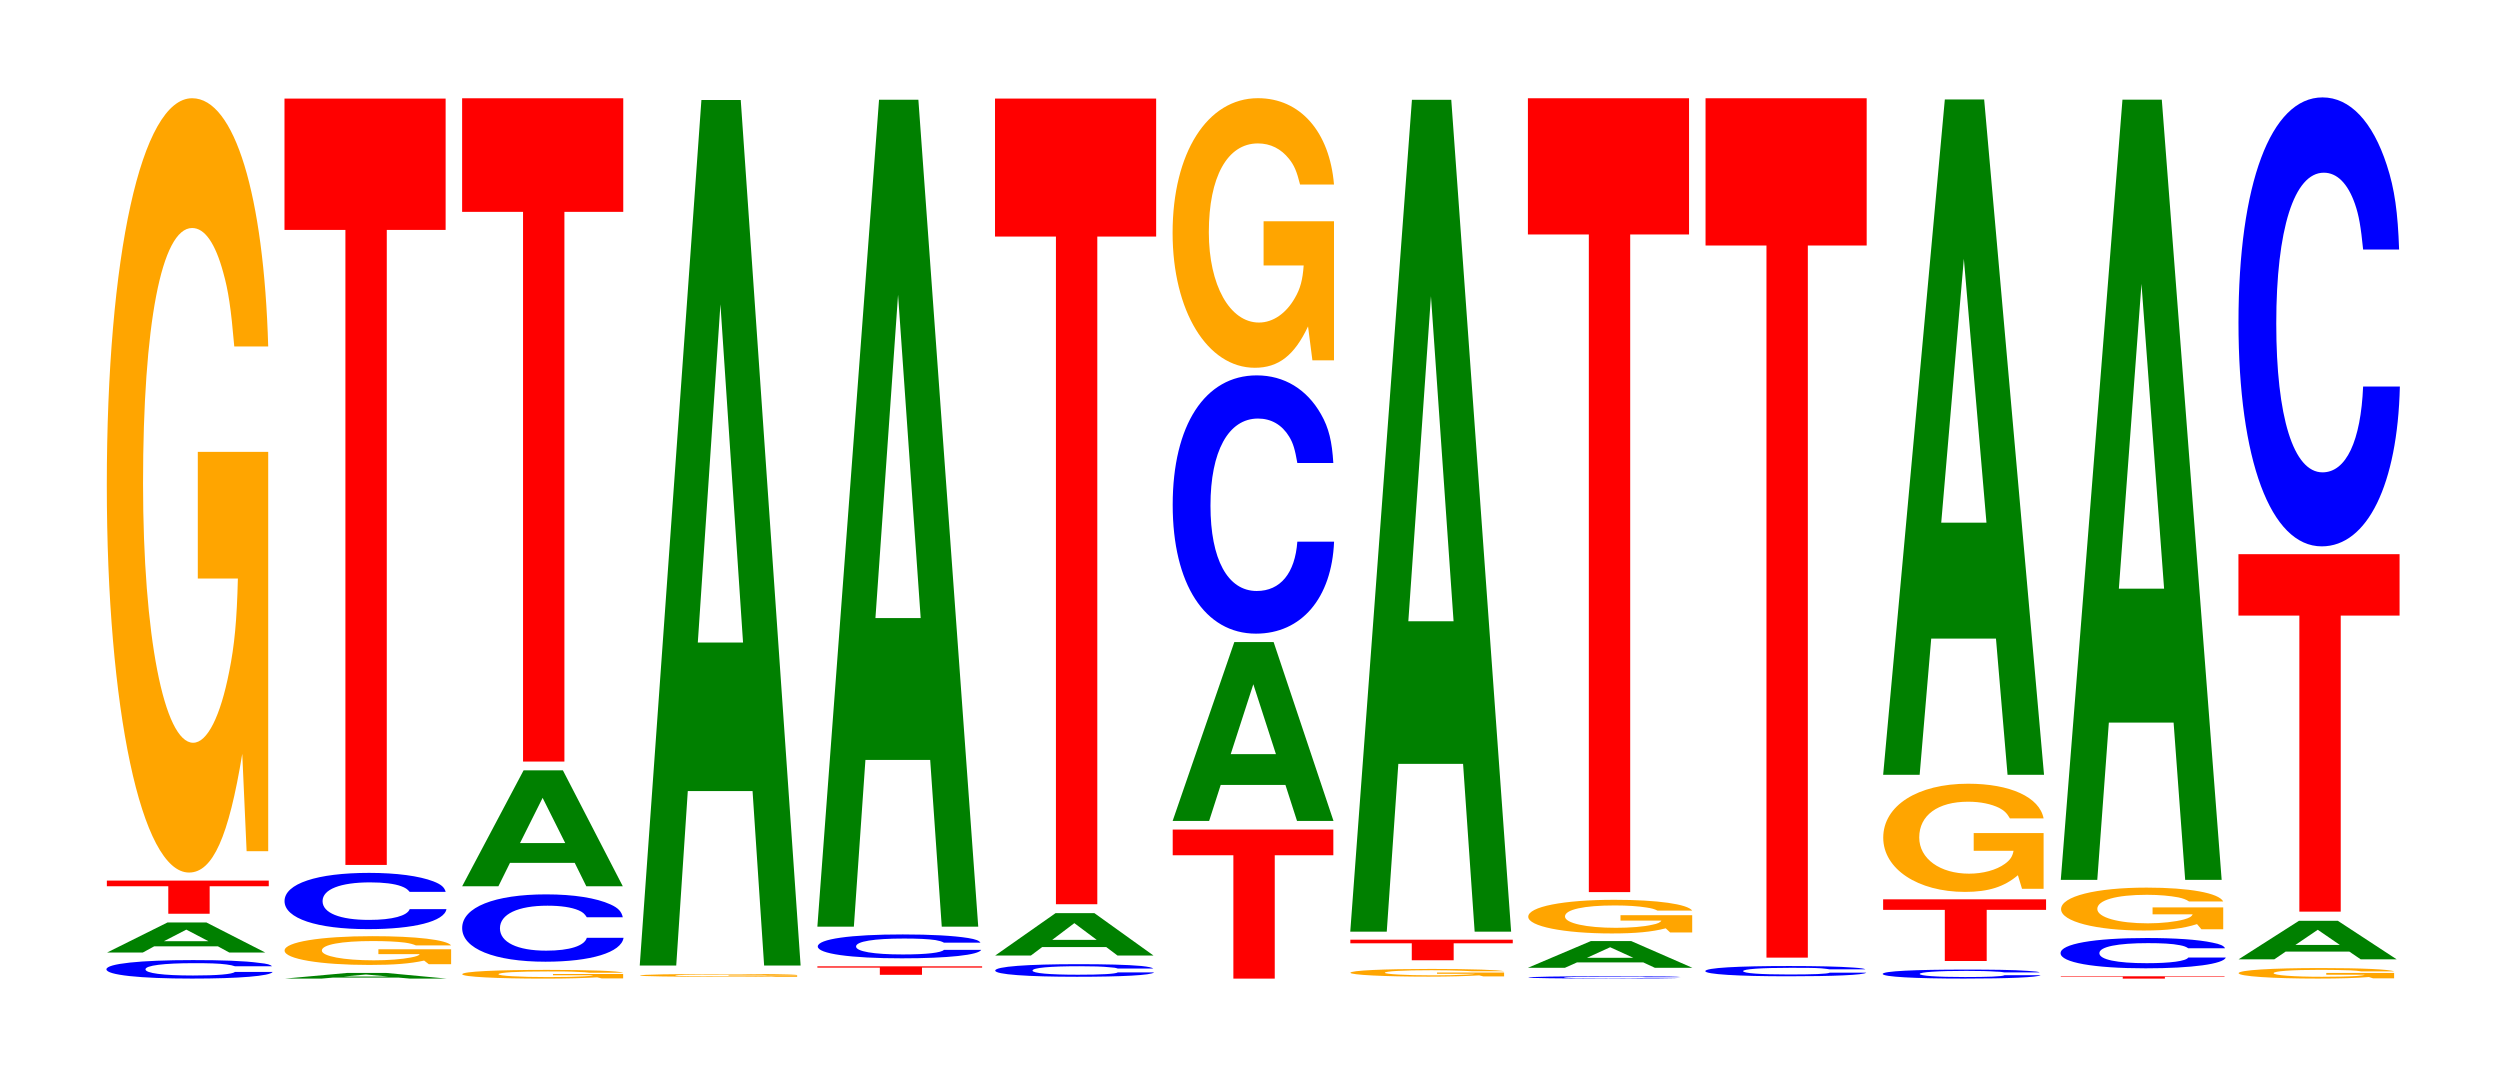
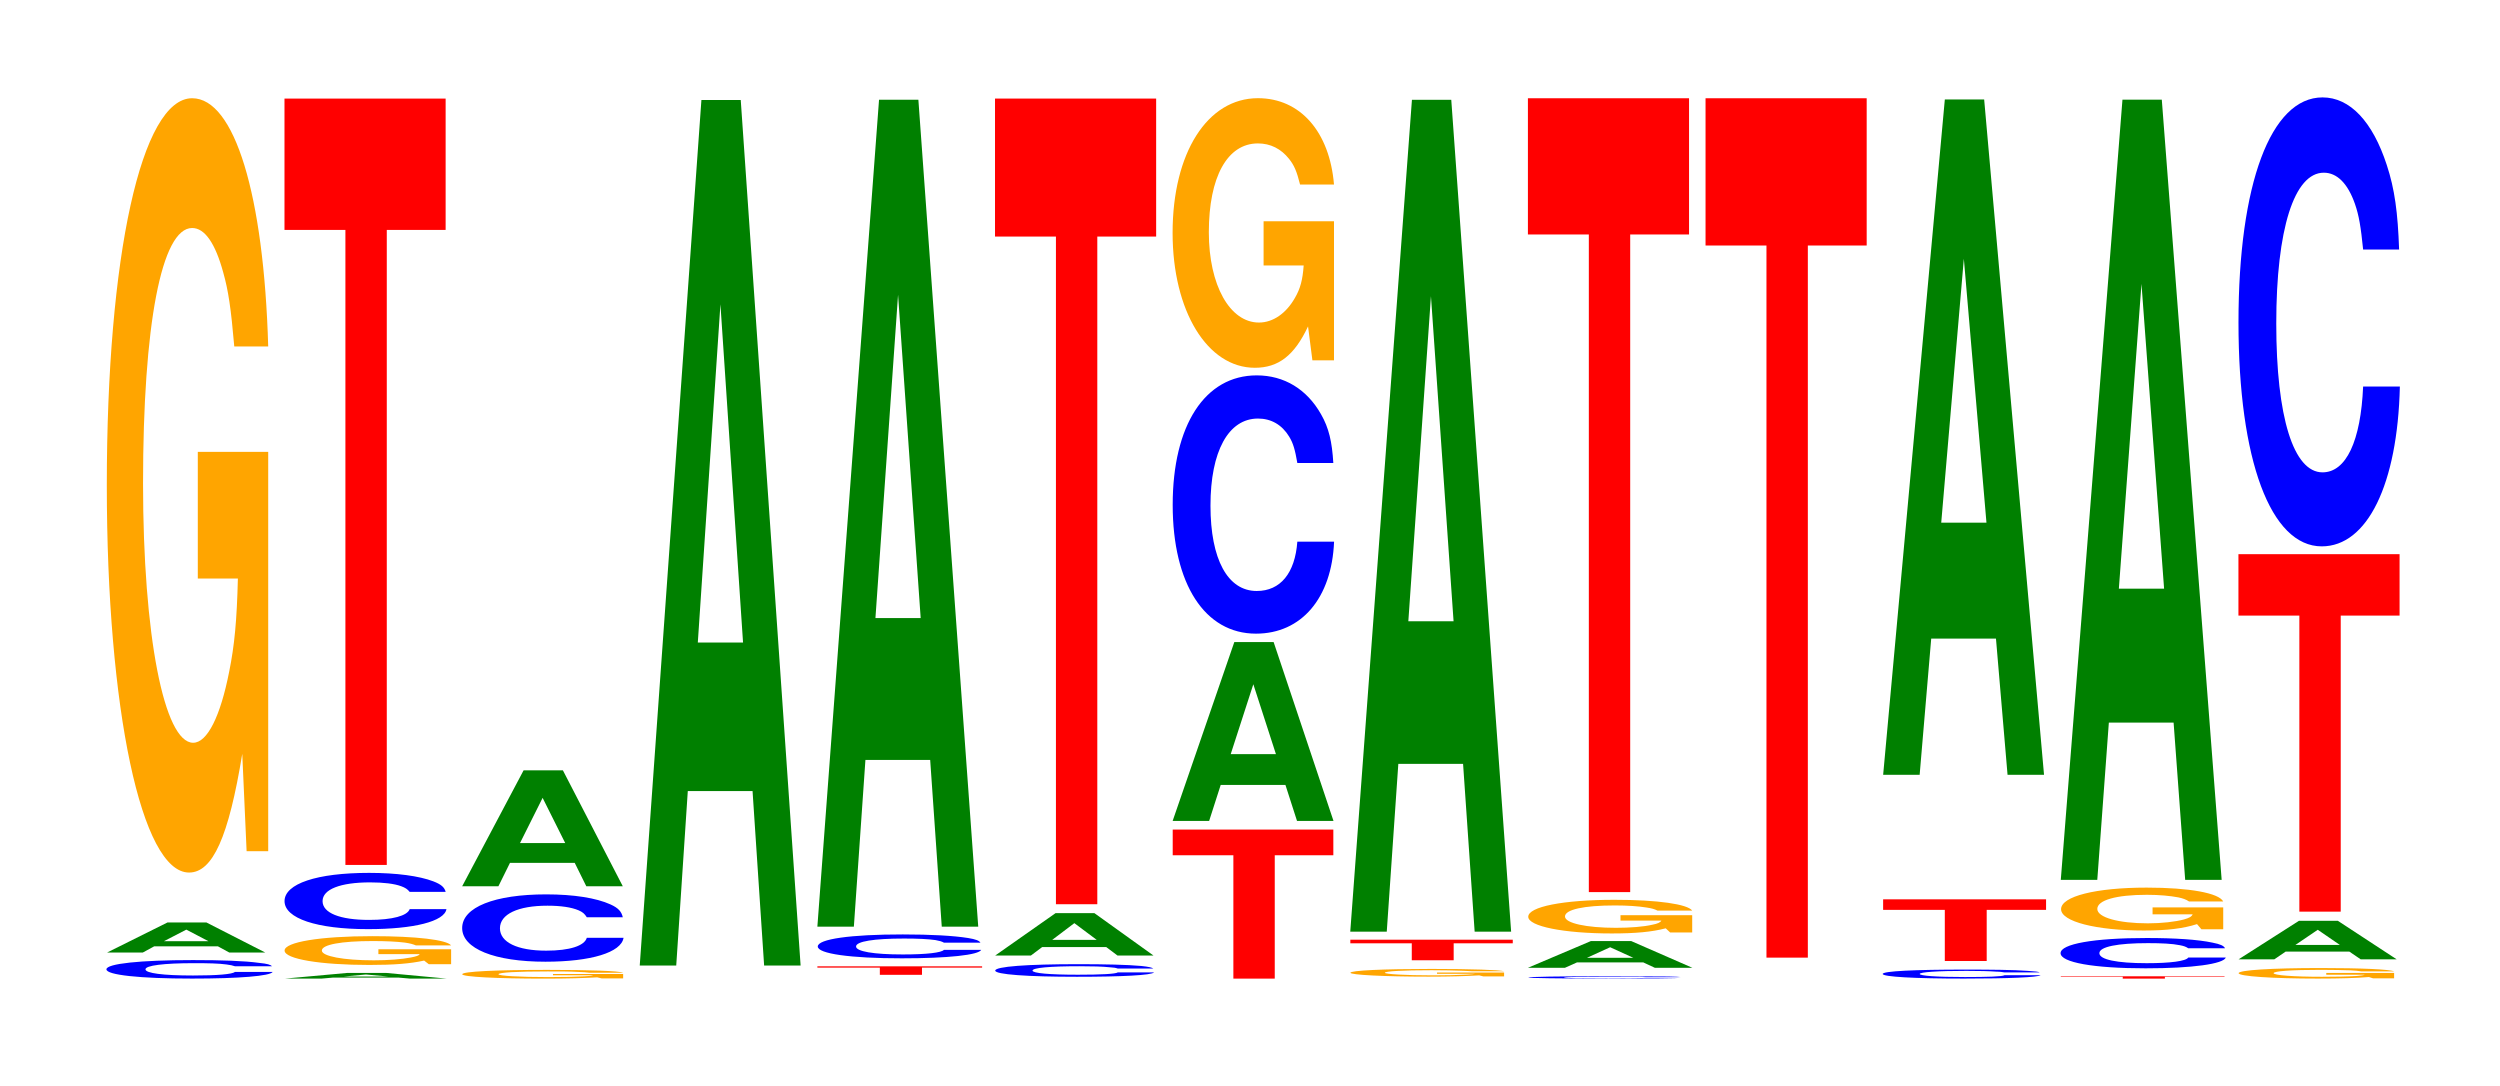
<svg xmlns="http://www.w3.org/2000/svg" xmlns:xlink="http://www.w3.org/1999/xlink" width="152pt" height="66pt" viewBox="0 0 152 66" version="1.1">
  <defs>
    <g>
      <symbol overflow="visible" id="glyph0-0">
        <path style="stroke:none;" d="M 10.75 -0.719 C 10.672 -0.812 10.469 -0.875 9.984 -0.922 C 9.094 -1.047 7.672 -1.094 5.953 -1.094 C 2.719 -1.094 0.688 -0.875 0.688 -0.531 C 0.688 -0.188 2.703 0.031 5.891 0.031 C 8.75 0.031 10.656 -0.125 10.797 -0.375 L 8.5 -0.375 C 8.359 -0.234 7.422 -0.156 5.953 -0.156 C 4.125 -0.156 3.062 -0.297 3.062 -0.531 C 3.062 -0.766 4.172 -0.906 6.031 -0.906 C 6.859 -0.906 7.531 -0.891 7.984 -0.828 C 8.234 -0.797 8.359 -0.766 8.5 -0.719 Z M 10.75 -0.719 " />
      </symbol>
      <symbol overflow="visible" id="glyph1-0">
        <path style="stroke:none;" d="M 7.109 -0.375 L 7.797 0 L 9.984 0 L 6.406 -1.828 L 4.047 -1.828 L 0.375 0 L 2.547 0 L 3.234 -0.375 Z M 6.531 -0.688 L 3.828 -0.688 L 5.188 -1.391 Z M 6.531 -0.688 " />
      </symbol>
      <symbol overflow="visible" id="glyph2-0">
-         <path style="stroke:none;" d="M 6.484 -1.672 L 10.078 -1.672 L 10.078 -2.016 L 0.234 -2.016 L 0.234 -1.672 L 3.969 -1.672 L 3.969 0 L 6.484 0 Z M 6.484 -1.672 " />
-       </symbol>
+         </symbol>
      <symbol overflow="visible" id="glyph3-0">
        <path style="stroke:none;" d="M 10.422 -24.156 L 6.141 -24.156 L 6.141 -16.453 L 8.578 -16.453 C 8.516 -13.922 8.375 -12.391 8.047 -10.781 C 7.516 -8.078 6.719 -6.469 5.859 -6.469 C 4.094 -6.469 2.812 -13 2.812 -22.234 C 2.812 -31.906 3.938 -37.766 5.797 -37.766 C 6.562 -37.766 7.203 -36.844 7.688 -35.062 C 8 -33.953 8.156 -32.906 8.359 -30.562 L 10.422 -30.562 C 10.156 -39.797 8.375 -45.656 5.797 -45.656 C 2.719 -45.656 0.609 -36.109 0.609 -22.125 C 0.609 -8.5 2.719 1.422 5.609 1.422 C 7.047 1.422 8.016 -0.734 8.844 -5.797 L 9.109 0.125 L 10.422 0.125 Z M 10.422 -24.156 " />
      </symbol>
      <symbol overflow="visible" id="glyph4-0">
        <path style="stroke:none;" d="M 7.297 -0.062 L 8 0 L 10.234 0 L 6.562 -0.344 L 4.156 -0.344 L 0.375 0 L 2.609 0 L 3.312 -0.062 Z M 6.703 -0.125 L 3.938 -0.125 L 5.312 -0.25 Z M 6.703 -0.125 " />
      </symbol>
      <symbol overflow="visible" id="glyph5-0">
        <path style="stroke:none;" d="M 10.766 -0.906 L 6.344 -0.906 L 6.344 -0.609 L 8.859 -0.609 C 8.797 -0.516 8.641 -0.469 8.312 -0.406 C 7.766 -0.297 6.938 -0.234 6.062 -0.234 C 4.219 -0.234 2.906 -0.484 2.906 -0.828 C 2.906 -1.188 4.078 -1.406 6 -1.406 C 6.781 -1.406 7.453 -1.375 7.953 -1.312 C 8.266 -1.266 8.438 -1.219 8.625 -1.141 L 10.766 -1.141 C 10.5 -1.484 8.641 -1.703 5.984 -1.703 C 2.797 -1.703 0.641 -1.344 0.641 -0.828 C 0.641 -0.312 2.812 0.047 5.797 0.047 C 7.281 0.047 8.281 -0.031 9.125 -0.219 L 9.406 0 L 10.766 0 Z M 10.766 -0.906 " />
      </symbol>
      <symbol overflow="visible" id="glyph6-0">
        <path style="stroke:none;" d="M 10.469 -2.156 C 10.391 -2.438 10.203 -2.609 9.719 -2.797 C 8.859 -3.125 7.484 -3.312 5.812 -3.312 C 2.641 -3.312 0.672 -2.656 0.672 -1.594 C 0.672 -0.547 2.625 0.109 5.75 0.109 C 8.531 0.109 10.391 -0.359 10.516 -1.109 L 8.281 -1.109 C 8.141 -0.703 7.234 -0.453 5.812 -0.453 C 4.031 -0.453 2.984 -0.875 2.984 -1.594 C 2.984 -2.312 4.062 -2.734 5.875 -2.734 C 6.688 -2.734 7.344 -2.656 7.766 -2.5 C 8.016 -2.406 8.141 -2.328 8.281 -2.156 Z M 10.469 -2.156 " />
      </symbol>
      <symbol overflow="visible" id="glyph7-0">
        <path style="stroke:none;" d="M 6.453 -38.609 L 10.031 -38.609 L 10.031 -46.594 L 0.234 -46.594 L 0.234 -38.609 L 3.938 -38.609 L 3.938 0 L 6.453 0 Z M 6.453 -38.609 " />
      </symbol>
      <symbol overflow="visible" id="glyph8-0">
        <path style="stroke:none;" d="M 10.391 -0.266 L 6.125 -0.266 L 6.125 -0.188 L 8.562 -0.188 C 8.5 -0.156 8.344 -0.141 8.031 -0.125 C 7.5 -0.094 6.703 -0.078 5.844 -0.078 C 4.078 -0.078 2.812 -0.156 2.812 -0.25 C 2.812 -0.359 3.938 -0.422 5.797 -0.422 C 6.547 -0.422 7.203 -0.422 7.672 -0.391 C 7.984 -0.375 8.141 -0.375 8.344 -0.344 L 10.391 -0.344 C 10.141 -0.453 8.344 -0.516 5.781 -0.516 C 2.703 -0.516 0.609 -0.422 0.609 -0.25 C 0.609 -0.094 2.719 0.016 5.594 0.016 C 7.031 0.016 8 -0.016 8.812 -0.062 L 9.078 0 L 10.391 0 Z M 10.391 -0.266 " />
      </symbol>
      <symbol overflow="visible" id="glyph9-0">
        <path style="stroke:none;" d="M 10.438 -2.578 C 10.359 -2.922 10.172 -3.141 9.688 -3.359 C 8.828 -3.75 7.453 -3.969 5.781 -3.969 C 2.641 -3.969 0.672 -3.188 0.672 -1.922 C 0.672 -0.672 2.625 0.125 5.734 0.125 C 8.5 0.125 10.344 -0.438 10.484 -1.328 L 8.25 -1.328 C 8.109 -0.844 7.219 -0.547 5.781 -0.547 C 4.016 -0.547 2.969 -1.062 2.969 -1.906 C 2.969 -2.766 4.062 -3.281 5.859 -3.281 C 6.656 -3.281 7.312 -3.188 7.75 -3 C 8 -2.891 8.109 -2.797 8.25 -2.578 Z M 10.438 -2.578 " />
      </symbol>
      <symbol overflow="visible" id="glyph10-0">
        <path style="stroke:none;" d="M 7.219 -1.422 L 7.922 0 L 10.141 0 L 6.5 -7.047 L 4.109 -7.047 L 0.375 0 L 2.578 0 L 3.281 -1.422 Z M 6.641 -2.625 L 3.891 -2.625 L 5.266 -5.375 Z M 6.641 -2.625 " />
      </symbol>
      <symbol overflow="visible" id="glyph11-0">
-         <path style="stroke:none;" d="M 6.453 -33.422 L 10.031 -33.422 L 10.031 -40.328 L 0.234 -40.328 L 0.234 -33.422 L 3.938 -33.422 L 3.938 0 L 6.453 0 Z M 6.453 -33.422 " />
-       </symbol>
+         </symbol>
      <symbol overflow="visible" id="glyph12-0">
-         <path style="stroke:none;" d="M 10.156 -0.094 L 5.984 -0.094 L 5.984 -0.062 L 8.359 -0.062 C 8.297 -0.047 8.156 -0.047 7.844 -0.047 C 7.328 -0.031 6.547 -0.031 5.719 -0.031 C 3.984 -0.031 2.734 -0.047 2.734 -0.078 C 2.734 -0.125 3.844 -0.141 5.656 -0.141 C 6.391 -0.141 7.031 -0.141 7.5 -0.125 C 7.797 -0.125 7.953 -0.125 8.141 -0.109 L 10.156 -0.109 C 9.891 -0.156 8.156 -0.172 5.641 -0.172 C 2.641 -0.172 0.594 -0.141 0.594 -0.078 C 0.594 -0.031 2.656 0 5.469 0 C 6.875 0 7.812 0 8.609 -0.016 L 8.875 0 L 10.156 0 Z M 10.156 -0.094 " />
-       </symbol>
+         </symbol>
      <symbol overflow="visible" id="glyph13-0">
        <path style="stroke:none;" d="M 7.234 -10.609 L 7.938 0 L 10.156 0 L 6.516 -52.625 L 4.125 -52.625 L 0.375 0 L 2.594 0 L 3.297 -10.609 Z M 6.656 -19.641 L 3.906 -19.641 L 5.281 -40.203 Z M 6.656 -19.641 " />
      </symbol>
      <symbol overflow="visible" id="glyph14-0">
        <path style="stroke:none;" d="M 6.594 -0.438 L 10.25 -0.438 L 10.25 -0.516 L 0.234 -0.516 L 0.234 -0.438 L 4.031 -0.438 L 4.031 0 L 6.594 0 Z M 6.594 -0.438 " />
      </symbol>
      <symbol overflow="visible" id="glyph15-0">
        <path style="stroke:none;" d="M 10.578 -0.906 C 10.5 -1.031 10.297 -1.109 9.828 -1.188 C 8.953 -1.328 7.562 -1.406 5.859 -1.406 C 2.672 -1.406 0.688 -1.125 0.688 -0.672 C 0.688 -0.234 2.656 0.047 5.797 0.047 C 8.609 0.047 10.484 -0.156 10.625 -0.469 L 8.359 -0.469 C 8.219 -0.297 7.312 -0.188 5.859 -0.188 C 4.062 -0.188 3.016 -0.375 3.016 -0.672 C 3.016 -0.984 4.109 -1.156 5.938 -1.156 C 6.75 -1.156 7.422 -1.125 7.844 -1.062 C 8.094 -1.016 8.219 -0.984 8.359 -0.906 Z M 10.578 -0.906 " />
      </symbol>
      <symbol overflow="visible" id="glyph16-0">
        <path style="stroke:none;" d="M 7.234 -10.141 L 7.938 0 L 10.156 0 L 6.516 -50.281 L 4.125 -50.281 L 0.375 0 L 2.594 0 L 3.297 -10.141 Z M 6.656 -18.766 L 3.906 -18.766 L 5.281 -38.422 Z M 6.656 -18.766 " />
      </symbol>
      <symbol overflow="visible" id="glyph17-0">
        <path style="stroke:none;" d="M 10.266 -0.484 C 10.188 -0.547 9.984 -0.594 9.531 -0.641 C 8.688 -0.719 7.328 -0.75 5.688 -0.75 C 2.594 -0.75 0.656 -0.609 0.656 -0.359 C 0.656 -0.125 2.578 0.016 5.625 0.016 C 8.344 0.016 10.172 -0.078 10.312 -0.25 L 8.109 -0.25 C 7.969 -0.156 7.094 -0.109 5.688 -0.109 C 3.938 -0.109 2.922 -0.203 2.922 -0.359 C 2.922 -0.531 3.984 -0.625 5.766 -0.625 C 6.547 -0.625 7.188 -0.609 7.609 -0.562 C 7.859 -0.547 7.969 -0.531 8.109 -0.484 Z M 10.266 -0.484 " />
      </symbol>
      <symbol overflow="visible" id="glyph18-0">
        <path style="stroke:none;" d="M 7.125 -0.516 L 7.812 0 L 10 0 L 6.406 -2.578 L 4.047 -2.578 L 0.375 0 L 2.547 0 L 3.234 -0.516 Z M 6.547 -0.953 L 3.844 -0.953 L 5.188 -1.969 Z M 6.547 -0.953 " />
      </symbol>
      <symbol overflow="visible" id="glyph19-0">
        <path style="stroke:none;" d="M 6.453 -40.594 L 10.031 -40.594 L 10.031 -48.984 L 0.234 -48.984 L 0.234 -40.594 L 3.938 -40.594 L 3.938 0 L 6.453 0 Z M 6.453 -40.594 " />
      </symbol>
      <symbol overflow="visible" id="glyph20-0">
        <path style="stroke:none;" d="M 6.438 -7.5 L 10 -7.5 L 10 -9.062 L 0.234 -9.062 L 0.234 -7.5 L 3.922 -7.5 L 3.922 0 L 6.438 0 Z M 6.438 -7.5 " />
      </symbol>
      <symbol overflow="visible" id="glyph21-0">
        <path style="stroke:none;" d="M 7.234 -2.188 L 7.938 0 L 10.156 0 L 6.516 -10.875 L 4.125 -10.875 L 0.375 0 L 2.594 0 L 3.297 -2.188 Z M 6.656 -4.062 L 3.906 -4.062 L 5.281 -8.312 Z M 6.656 -4.062 " />
      </symbol>
      <symbol overflow="visible" id="glyph22-0">
        <path style="stroke:none;" d="M 10.438 -9.906 C 10.359 -11.203 10.172 -12.031 9.688 -12.875 C 8.828 -14.391 7.453 -15.234 5.781 -15.234 C 2.641 -15.234 0.672 -12.219 0.672 -7.359 C 0.672 -2.547 2.625 0.469 5.734 0.469 C 8.5 0.469 10.344 -1.688 10.484 -5.125 L 8.25 -5.125 C 8.109 -3.203 7.219 -2.125 5.781 -2.125 C 4.016 -2.125 2.969 -4.047 2.969 -7.312 C 2.969 -10.625 4.062 -12.609 5.859 -12.609 C 6.656 -12.609 7.312 -12.234 7.75 -11.516 C 8 -11.109 8.109 -10.719 8.25 -9.906 Z M 10.438 -9.906 " />
      </symbol>
      <symbol overflow="visible" id="glyph23-0">
        <path style="stroke:none;" d="M 10.422 -8.406 L 6.141 -8.406 L 6.141 -5.719 L 8.578 -5.719 C 8.516 -4.844 8.375 -4.312 8.047 -3.75 C 7.516 -2.812 6.719 -2.25 5.859 -2.25 C 4.094 -2.25 2.812 -4.516 2.812 -7.734 C 2.812 -11.109 3.938 -13.141 5.797 -13.141 C 6.562 -13.141 7.203 -12.812 7.688 -12.203 C 8 -11.812 8.156 -11.453 8.359 -10.641 L 10.422 -10.641 C 10.156 -13.844 8.375 -15.891 5.797 -15.891 C 2.719 -15.891 0.609 -12.562 0.609 -7.703 C 0.609 -2.953 2.719 0.5 5.609 0.5 C 7.047 0.5 8.016 -0.25 8.844 -2.016 L 9.109 0.047 L 10.422 0.047 Z M 10.422 -8.406 " />
      </symbol>
      <symbol overflow="visible" id="glyph24-0">
        <path style="stroke:none;" d="M 9.938 -0.234 L 5.859 -0.234 L 5.859 -0.156 L 8.172 -0.156 C 8.109 -0.141 7.969 -0.125 7.672 -0.109 C 7.172 -0.078 6.391 -0.062 5.594 -0.062 C 3.891 -0.062 2.688 -0.141 2.688 -0.219 C 2.688 -0.312 3.75 -0.375 5.531 -0.375 C 6.266 -0.375 6.875 -0.359 7.328 -0.344 C 7.625 -0.328 7.781 -0.328 7.969 -0.312 L 9.938 -0.312 C 9.688 -0.391 7.969 -0.453 5.516 -0.453 C 2.578 -0.453 0.594 -0.359 0.594 -0.219 C 0.594 -0.094 2.594 0.016 5.344 0.016 C 6.719 0.016 7.641 -0.016 8.422 -0.062 L 8.672 0 L 9.938 0 Z M 9.938 -0.234 " />
      </symbol>
      <symbol overflow="visible" id="glyph25-0">
        <path style="stroke:none;" d="M 6.516 -1.031 L 10.109 -1.031 L 10.109 -1.25 L 0.234 -1.25 L 0.234 -1.031 L 3.969 -1.031 L 3.969 0 L 6.516 0 Z M 6.516 -1.031 " />
      </symbol>
      <symbol overflow="visible" id="glyph26-0">
        <path style="stroke:none;" d="M 7.234 -10.203 L 7.938 0 L 10.156 0 L 6.516 -50.578 L 4.125 -50.578 L 0.375 0 L 2.594 0 L 3.297 -10.203 Z M 6.656 -18.875 L 3.906 -18.875 L 5.281 -38.641 Z M 6.656 -18.875 " />
      </symbol>
      <symbol overflow="visible" id="glyph27-0">
        <path style="stroke:none;" d="M 9.891 -0.094 C 9.812 -0.109 9.625 -0.109 9.172 -0.125 C 8.359 -0.125 7.062 -0.141 5.484 -0.141 C 2.5 -0.141 0.641 -0.109 0.641 -0.062 C 0.641 -0.031 2.484 0 5.422 0 C 8.047 0 9.797 -0.016 9.938 -0.047 L 7.812 -0.047 C 7.688 -0.031 6.828 -0.016 5.484 -0.016 C 3.797 -0.016 2.812 -0.031 2.812 -0.062 C 2.812 -0.094 3.844 -0.109 5.547 -0.109 C 6.312 -0.109 6.938 -0.109 7.344 -0.109 C 7.562 -0.109 7.688 -0.094 7.812 -0.094 Z M 9.891 -0.094 " />
      </symbol>
      <symbol overflow="visible" id="glyph28-0">
        <path style="stroke:none;" d="M 7.406 -0.328 L 8.109 0 L 10.391 0 L 6.672 -1.625 L 4.219 -1.625 L 0.391 0 L 2.641 0 L 3.375 -0.328 Z M 6.797 -0.609 L 3.984 -0.609 L 5.391 -1.25 Z M 6.797 -0.609 " />
      </symbol>
      <symbol overflow="visible" id="glyph29-0">
        <path style="stroke:none;" d="M 10.594 -1.047 L 6.234 -1.047 L 6.234 -0.719 L 8.719 -0.719 C 8.656 -0.609 8.5 -0.531 8.172 -0.469 C 7.641 -0.344 6.812 -0.281 5.953 -0.281 C 4.156 -0.281 2.859 -0.562 2.859 -0.969 C 2.859 -1.391 4 -1.641 5.891 -1.641 C 6.672 -1.641 7.328 -1.594 7.812 -1.516 C 8.125 -1.469 8.297 -1.422 8.484 -1.328 L 10.594 -1.328 C 10.312 -1.719 8.5 -1.984 5.875 -1.984 C 2.75 -1.984 0.625 -1.562 0.625 -0.953 C 0.625 -0.375 2.766 0.062 5.703 0.062 C 7.156 0.062 8.141 -0.031 8.984 -0.25 L 9.25 0 L 10.594 0 Z M 10.594 -1.047 " />
      </symbol>
      <symbol overflow="visible" id="glyph30-0">
        <path style="stroke:none;" d="M 6.453 -39.984 L 10.031 -39.984 L 10.031 -48.266 L 0.234 -48.266 L 0.234 -39.984 L 3.938 -39.984 L 3.938 0 L 6.453 0 Z M 6.453 -39.984 " />
      </symbol>
      <symbol overflow="visible" id="glyph31-0">
-         <path style="stroke:none;" d="M 10.406 -0.406 C 10.328 -0.453 10.141 -0.484 9.656 -0.516 C 8.812 -0.578 7.438 -0.609 5.766 -0.609 C 2.625 -0.609 0.672 -0.5 0.672 -0.297 C 0.672 -0.109 2.609 0.016 5.703 0.016 C 8.469 0.016 10.312 -0.062 10.453 -0.203 L 8.234 -0.203 C 8.094 -0.125 7.188 -0.094 5.766 -0.094 C 4 -0.094 2.969 -0.172 2.969 -0.297 C 2.969 -0.422 4.047 -0.5 5.844 -0.5 C 6.641 -0.5 7.297 -0.5 7.719 -0.469 C 7.969 -0.453 8.094 -0.422 8.234 -0.406 Z M 10.406 -0.406 " />
-       </symbol>
+         </symbol>
      <symbol overflow="visible" id="glyph32-0">
        <path style="stroke:none;" d="M 6.453 -43.297 L 10.031 -43.297 L 10.031 -52.25 L 0.234 -52.25 L 0.234 -43.297 L 3.938 -43.297 L 3.938 0 L 6.453 0 Z M 6.453 -43.297 " />
      </symbol>
      <symbol overflow="visible" id="glyph33-0">
        <path style="stroke:none;" d="M 10.203 -0.359 C 10.125 -0.406 9.922 -0.422 9.469 -0.453 C 8.625 -0.516 7.281 -0.531 5.656 -0.531 C 2.578 -0.531 0.656 -0.438 0.656 -0.266 C 0.656 -0.094 2.562 0.016 5.594 0.016 C 8.297 0.016 10.109 -0.062 10.25 -0.188 L 8.062 -0.188 C 7.922 -0.109 7.047 -0.078 5.656 -0.078 C 3.922 -0.078 2.906 -0.156 2.906 -0.266 C 2.906 -0.375 3.969 -0.453 5.734 -0.453 C 6.5 -0.453 7.141 -0.438 7.562 -0.406 C 7.812 -0.406 7.922 -0.375 8.062 -0.359 Z M 10.203 -0.359 " />
      </symbol>
      <symbol overflow="visible" id="glyph34-0">
        <path style="stroke:none;" d="M 6.531 -3.109 L 10.141 -3.109 L 10.141 -3.75 L 0.234 -3.75 L 0.234 -3.109 L 3.984 -3.109 L 3.984 0 L 6.531 0 Z M 6.531 -3.109 " />
      </symbol>
      <symbol overflow="visible" id="glyph35-0">
-         <path style="stroke:none;" d="M 10.359 -3.375 L 6.109 -3.375 L 6.109 -2.297 L 8.531 -2.297 C 8.469 -1.953 8.328 -1.734 8 -1.5 C 7.484 -1.125 6.672 -0.906 5.828 -0.906 C 4.062 -0.906 2.797 -1.812 2.797 -3.109 C 2.797 -4.453 3.922 -5.281 5.766 -5.281 C 6.531 -5.281 7.172 -5.141 7.656 -4.906 C 7.953 -4.75 8.125 -4.594 8.312 -4.266 L 10.359 -4.266 C 10.109 -5.562 8.328 -6.375 5.766 -6.375 C 2.703 -6.375 0.609 -5.047 0.609 -3.094 C 0.609 -1.188 2.719 0.203 5.578 0.203 C 7.016 0.203 7.969 -0.109 8.797 -0.812 L 9.047 0.016 L 10.359 0.016 Z M 10.359 -3.375 " />
-       </symbol>
+         </symbol>
      <symbol overflow="visible" id="glyph36-0">
        <path style="stroke:none;" d="M 7.234 -8.281 L 7.938 0 L 10.156 0 L 6.516 -41.062 L 4.125 -41.062 L 0.375 0 L 2.594 0 L 3.297 -8.281 Z M 6.656 -15.328 L 3.906 -15.328 L 5.281 -31.375 Z M 6.656 -15.328 " />
      </symbol>
      <symbol overflow="visible" id="glyph37-0">
        <path style="stroke:none;" d="M 6.562 -0.109 L 10.188 -0.109 L 10.188 -0.141 L 0.234 -0.141 L 0.234 -0.109 L 4 -0.109 L 4 0 L 6.562 0 Z M 6.562 -0.109 " />
      </symbol>
      <symbol overflow="visible" id="glyph38-0">
        <path style="stroke:none;" d="M 10.688 -1.156 C 10.609 -1.312 10.406 -1.406 9.922 -1.5 C 9.047 -1.688 7.625 -1.781 5.922 -1.781 C 2.703 -1.781 0.688 -1.422 0.688 -0.859 C 0.688 -0.297 2.688 0.062 5.859 0.062 C 8.703 0.062 10.594 -0.203 10.734 -0.594 L 8.453 -0.594 C 8.312 -0.375 7.375 -0.25 5.922 -0.25 C 4.109 -0.25 3.047 -0.469 3.047 -0.859 C 3.047 -1.25 4.156 -1.469 6 -1.469 C 6.812 -1.469 7.484 -1.438 7.938 -1.344 C 8.188 -1.297 8.312 -1.25 8.453 -1.156 Z M 10.688 -1.156 " />
      </symbol>
      <symbol overflow="visible" id="glyph39-0">
        <path style="stroke:none;" d="M 10.484 -1.328 L 6.188 -1.328 L 6.188 -0.906 L 8.625 -0.906 C 8.562 -0.766 8.422 -0.688 8.094 -0.594 C 7.562 -0.453 6.75 -0.359 5.906 -0.359 C 4.109 -0.359 2.828 -0.719 2.828 -1.234 C 2.828 -1.766 3.969 -2.094 5.844 -2.094 C 6.609 -2.094 7.25 -2.031 7.75 -1.938 C 8.047 -1.875 8.219 -1.812 8.406 -1.688 L 10.484 -1.688 C 10.219 -2.203 8.422 -2.531 5.828 -2.531 C 2.734 -2.531 0.625 -2 0.625 -1.219 C 0.625 -0.469 2.75 0.078 5.656 0.078 C 7.094 0.078 8.062 -0.047 8.891 -0.312 L 9.156 0 L 10.484 0 Z M 10.484 -1.328 " />
      </symbol>
      <symbol overflow="visible" id="glyph40-0">
        <path style="stroke:none;" d="M 7.234 -9.562 L 7.938 0 L 10.156 0 L 6.516 -47.438 L 4.125 -47.438 L 0.375 0 L 2.594 0 L 3.297 -9.562 Z M 6.656 -17.703 L 3.906 -17.703 L 5.281 -36.234 Z M 6.656 -17.703 " />
      </symbol>
      <symbol overflow="visible" id="glyph41-0">
        <path style="stroke:none;" d="M 10.047 -0.328 L 5.922 -0.328 L 5.922 -0.219 L 8.266 -0.219 C 8.203 -0.188 8.062 -0.172 7.75 -0.141 C 7.25 -0.109 6.469 -0.094 5.656 -0.094 C 3.938 -0.094 2.719 -0.188 2.719 -0.312 C 2.719 -0.438 3.797 -0.516 5.594 -0.516 C 6.328 -0.516 6.953 -0.5 7.422 -0.484 C 7.719 -0.469 7.875 -0.453 8.047 -0.422 L 10.047 -0.422 C 9.781 -0.547 8.062 -0.625 5.578 -0.625 C 2.609 -0.625 0.594 -0.5 0.594 -0.312 C 0.594 -0.125 2.625 0.016 5.406 0.016 C 6.797 0.016 7.719 -0.016 8.516 -0.078 L 8.766 0 L 10.047 0 Z M 10.047 -0.328 " />
      </symbol>
      <symbol overflow="visible" id="glyph42-0">
        <path style="stroke:none;" d="M 7.109 -0.469 L 7.797 0 L 9.984 0 L 6.406 -2.344 L 4.047 -2.344 L 0.375 0 L 2.547 0 L 3.234 -0.469 Z M 6.531 -0.875 L 3.828 -0.875 L 5.188 -1.797 Z M 6.531 -0.875 " />
      </symbol>
      <symbol overflow="visible" id="glyph43-0">
        <path style="stroke:none;" d="M 6.453 -18 L 10.031 -18 L 10.031 -21.734 L 0.234 -21.734 L 0.234 -18 L 3.938 -18 L 3.938 0 L 6.453 0 Z M 6.453 -18 " />
      </symbol>
      <symbol overflow="visible" id="glyph44-0">
        <path style="stroke:none;" d="M 10.438 -17.219 C 10.359 -19.469 10.172 -20.891 9.688 -22.359 C 8.828 -25 7.453 -26.469 5.781 -26.469 C 2.641 -26.469 0.672 -21.219 0.672 -12.781 C 0.672 -4.422 2.625 0.828 5.734 0.828 C 8.5 0.828 10.344 -2.922 10.484 -8.891 L 8.25 -8.891 C 8.109 -5.578 7.219 -3.672 5.781 -3.672 C 4.016 -3.672 2.969 -7.031 2.969 -12.719 C 2.969 -18.469 4.062 -21.891 5.859 -21.891 C 6.656 -21.891 7.312 -21.25 7.75 -20 C 8 -19.281 8.109 -18.609 8.25 -17.219 Z M 10.438 -17.219 " />
      </symbol>
    </g>
  </defs>
  <g id="surface1">
    <g style="fill:rgb(0%,0%,100%);fill-opacity:1;">
      <use xlink:href="#glyph0-0" x="5.783" y="59.467" />
    </g>
    <g style="fill:rgb(0%,50.194%,0%);fill-opacity:1;">
      <use xlink:href="#glyph1-0" x="6.14" y="57.912" />
    </g>
    <g style="fill:rgb(100%,0%,0%);fill-opacity:1;">
      <use xlink:href="#glyph2-0" x="6.263" y="55.556" />
    </g>
    <g style="fill:rgb(100%,64.647%,0%);fill-opacity:1;">
      <use xlink:href="#glyph3-0" x="5.885" y="51.629" />
    </g>
    <g style="fill:rgb(0%,50.194%,0%);fill-opacity:1;">
      <use xlink:href="#glyph4-0" x="16.936" y="59.5" />
    </g>
    <g style="fill:rgb(100%,64.647%,0%);fill-opacity:1;">
      <use xlink:href="#glyph5-0" x="16.662" y="58.622" />
    </g>
    <g style="fill:rgb(0%,0%,100%);fill-opacity:1;">
      <use xlink:href="#glyph6-0" x="16.628" y="56.383" />
    </g>
    <g style="fill:rgb(100%,0%,0%);fill-opacity:1;">
      <use xlink:href="#glyph7-0" x="17.063" y="52.588" />
    </g>
    <g style="fill:rgb(100%,64.647%,0%);fill-opacity:1;">
      <use xlink:href="#glyph8-0" x="27.496" y="59.485" />
    </g>
    <g style="fill:rgb(0%,0%,100%);fill-opacity:1;">
      <use xlink:href="#glyph9-0" x="27.428" y="58.347" />
    </g>
    <g style="fill:rgb(0%,50.194%,0%);fill-opacity:1;">
      <use xlink:href="#glyph10-0" x="27.725" y="53.885" />
    </g>
    <g style="fill:rgb(100%,0%,0%);fill-opacity:1;">
      <use xlink:href="#glyph11-0" x="27.863" y="46.303" />
    </g>
    <g style="fill:rgb(100%,64.647%,0%);fill-opacity:1;">
      <use xlink:href="#glyph12-0" x="38.311" y="59.39" />
    </g>
    <g style="fill:rgb(0%,50.194%,0%);fill-opacity:1;">
      <use xlink:href="#glyph13-0" x="38.521" y="58.706" />
    </g>
    <g style="fill:rgb(100%,0%,0%);fill-opacity:1;">
      <use xlink:href="#glyph14-0" x="49.463" y="59.269" />
    </g>
    <g style="fill:rgb(0%,0%,100%);fill-opacity:1;">
      <use xlink:href="#glyph15-0" x="49.032" y="58.219" />
    </g>
    <g style="fill:rgb(0%,50.194%,0%);fill-opacity:1;">
      <use xlink:href="#glyph16-0" x="49.321" y="56.343" />
    </g>
    <g style="fill:rgb(0%,0%,100%);fill-opacity:1;">
      <use xlink:href="#glyph17-0" x="59.855" y="59.372" />
    </g>
    <g style="fill:rgb(0%,50.194%,0%);fill-opacity:1;">
      <use xlink:href="#glyph18-0" x="60.132" y="58.096" />
    </g>
    <g style="fill:rgb(100%,0%,0%);fill-opacity:1;">
      <use xlink:href="#glyph19-0" x="60.263" y="54.977" />
    </g>
    <g style="fill:rgb(100%,0%,0%);fill-opacity:1;">
      <use xlink:href="#glyph20-0" x="71.067" y="59.5" />
    </g>
    <g style="fill:rgb(0%,50.194%,0%);fill-opacity:1;">
      <use xlink:href="#glyph21-0" x="70.921" y="49.914" />
    </g>
    <g style="fill:rgb(0%,0%,100%);fill-opacity:1;">
      <use xlink:href="#glyph22-0" x="70.628" y="38.057" />
    </g>
    <g style="fill:rgb(100%,64.647%,0%);fill-opacity:1;">
      <use xlink:href="#glyph23-0" x="70.685" y="21.861" />
    </g>
    <g style="fill:rgb(100%,64.647%,0%);fill-opacity:1;">
      <use xlink:href="#glyph24-0" x="81.511" y="59.364" />
    </g>
    <g style="fill:rgb(100%,0%,0%);fill-opacity:1;">
      <use xlink:href="#glyph25-0" x="81.867" y="58.384" />
    </g>
    <g style="fill:rgb(0%,50.194%,0%);fill-opacity:1;">
      <use xlink:href="#glyph26-0" x="81.721" y="56.647" />
    </g>
    <g style="fill:rgb(0%,0%,100%);fill-opacity:1;">
      <use xlink:href="#glyph27-0" x="92.273" y="59.497" />
    </g>
    <g style="fill:rgb(0%,50.194%,0%);fill-opacity:1;">
      <use xlink:href="#glyph28-0" x="92.506" y="58.842" />
    </g>
    <g style="fill:rgb(100%,64.647%,0%);fill-opacity:1;">
      <use xlink:href="#glyph29-0" x="92.292" y="56.692" />
    </g>
    <g style="fill:rgb(100%,0%,0%);fill-opacity:1;">
      <use xlink:href="#glyph30-0" x="92.663" y="54.24" />
    </g>
    <g style="fill:rgb(0%,0%,100%);fill-opacity:1;">
      <use xlink:href="#glyph31-0" x="103.013" y="59.343" />
    </g>
    <g style="fill:rgb(100%,0%,0%);fill-opacity:1;">
      <use xlink:href="#glyph32-0" x="103.463" y="58.224" />
    </g>
    <g style="fill:rgb(0%,0%,100%);fill-opacity:1;">
      <use xlink:href="#glyph33-0" x="113.813" y="59.482" />
    </g>
    <g style="fill:rgb(100%,0%,0%);fill-opacity:1;">
      <use xlink:href="#glyph34-0" x="114.26" y="58.429" />
    </g>
    <g style="fill:rgb(100%,64.647%,0%);fill-opacity:1;">
      <use xlink:href="#glyph35-0" x="113.892" y="54.025" />
    </g>
    <g style="fill:rgb(0%,50.194%,0%);fill-opacity:1;">
      <use xlink:href="#glyph36-0" x="114.121" y="47.108" />
    </g>
    <g style="fill:rgb(100%,0%,0%);fill-opacity:1;">
      <use xlink:href="#glyph37-0" x="125.063" y="59.5" />
    </g>
    <g style="fill:rgb(0%,0%,100%);fill-opacity:1;">
      <use xlink:href="#glyph38-0" x="124.595" y="58.812" />
    </g>
    <g style="fill:rgb(100%,64.647%,0%);fill-opacity:1;">
      <use xlink:href="#glyph39-0" x="124.688" y="56.498" />
    </g>
    <g style="fill:rgb(0%,50.194%,0%);fill-opacity:1;">
      <use xlink:href="#glyph40-0" x="124.921" y="53.496" />
    </g>
    <g style="fill:rgb(100%,64.647%,0%);fill-opacity:1;">
      <use xlink:href="#glyph41-0" x="135.515" y="59.482" />
    </g>
    <g style="fill:rgb(0%,50.194%,0%);fill-opacity:1;">
      <use xlink:href="#glyph42-0" x="135.732" y="58.327" />
    </g>
    <g style="fill:rgb(100%,0%,0%);fill-opacity:1;">
      <use xlink:href="#glyph43-0" x="135.863" y="55.428" />
    </g>
    <g style="fill:rgb(0%,0%,100%);fill-opacity:1;">
      <use xlink:href="#glyph44-0" x="135.428" y="32.391" />
    </g>
  </g>
</svg>